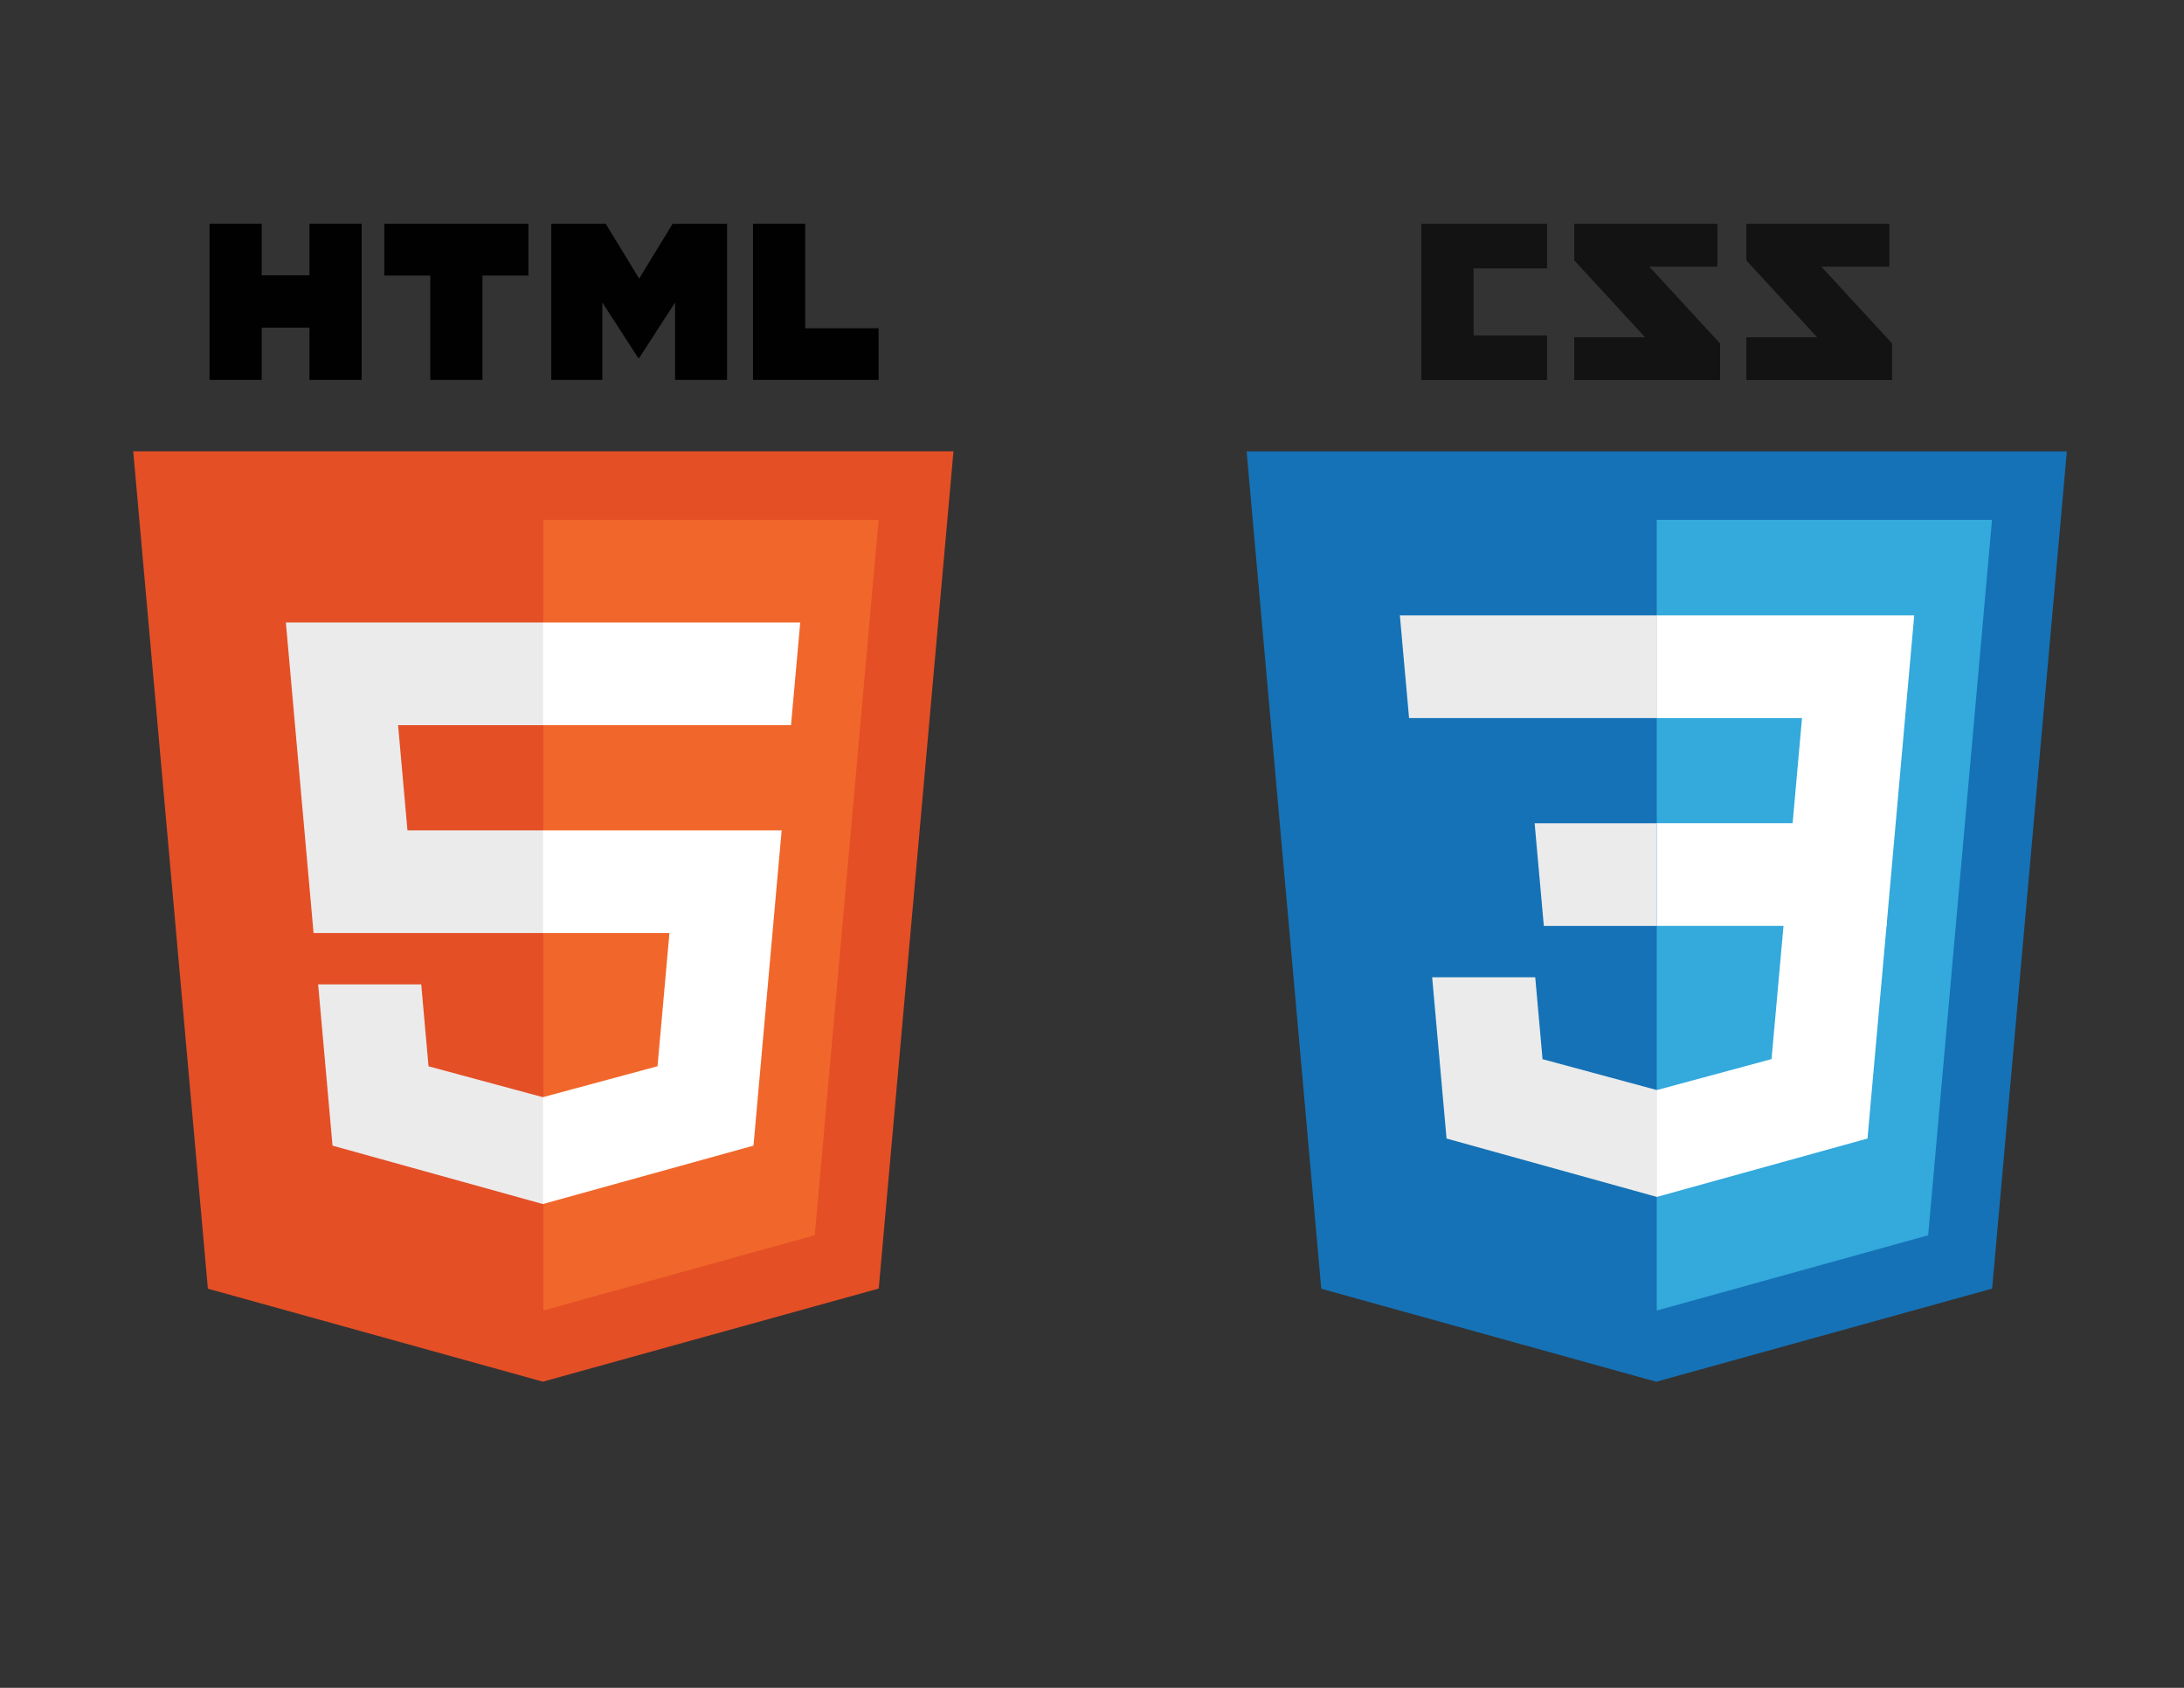
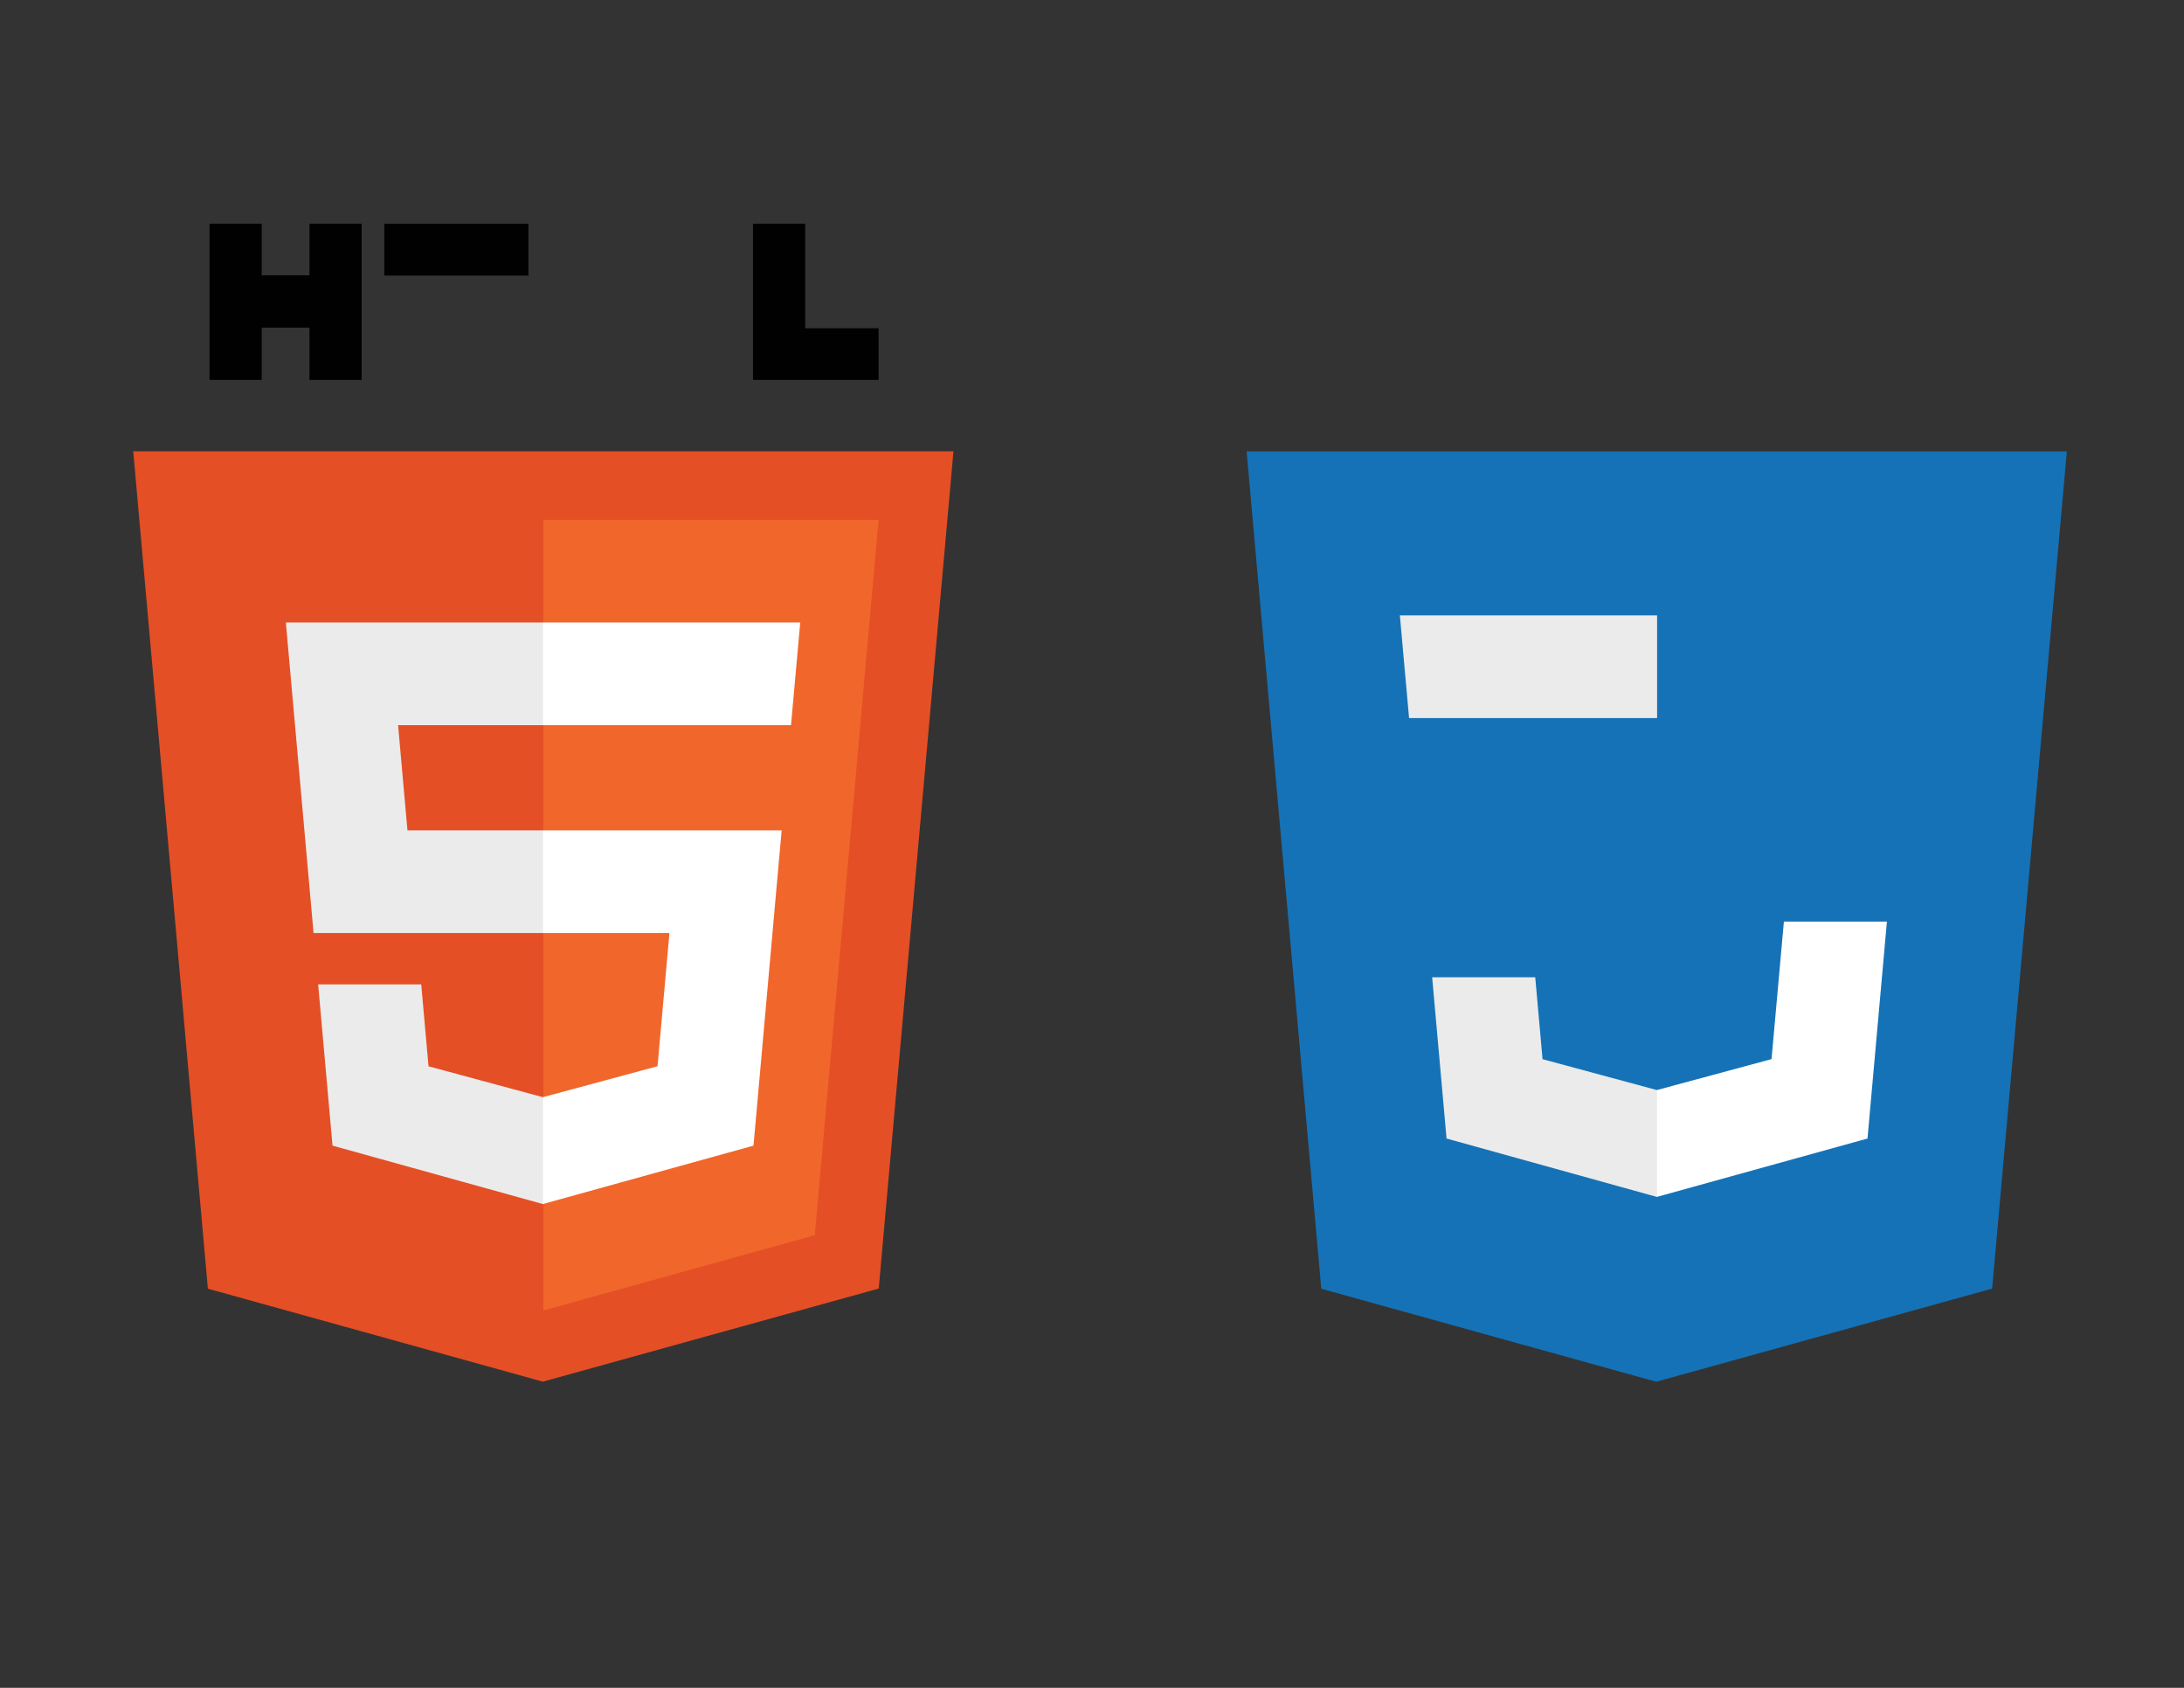
<svg xmlns="http://www.w3.org/2000/svg" version="1.0" id="Layer_1" x="0px" y="0px" width="792px" height="612px" viewBox="0 0 792 612" enable-background="new 0 0 792 612" xml:space="preserve">
  <rect x="0" y="0" width="792" height="612" fill="#333333" stroke="none" />
  <g>
    <polygon fill="#E44F26" points="75.383,467.266 48.313,163.646 345.763,163.646 318.665,467.217 196.856,500.986  " />
    <polygon fill="#F1662A" points="197.038,475.175 295.465,447.887 318.623,188.471 197.038,188.471  " />
    <polygon fill="#EBEBEB" points="197.038,301.08 147.763,301.08 144.359,262.948 197.038,262.948 197.038,225.709 196.909,225.709    103.663,225.709 104.555,235.7 113.707,338.316 197.038,338.316  " />
    <polygon fill="#EBEBEB" points="197.038,397.788 196.875,397.834 155.403,386.635 152.751,356.937 132.6,356.937 115.371,356.937    120.588,415.404 196.866,436.58 197.038,436.532  " />
    <path fill="#010101" d="M75.988,81.135h18.924v18.696h17.311V81.135h18.925v56.618h-18.924v-18.958h-17.31v18.958H75.988   L75.988,81.135L75.988,81.135z" />
-     <path fill="#010101" d="M156.032,99.91h-16.66V81.135h52.252V99.91h-16.667v37.843h-18.924V99.91H156.032z" />
-     <path fill="#010101" d="M199.917,81.135h19.733l12.137,19.894l12.127-19.894h19.739v56.618h-18.846V109.69l-13.021,20.13h-0.325   l-13.028-20.13v28.063h-18.517V81.135z" />
+     <path fill="#010101" d="M156.032,99.91h-16.66V81.135h52.252V99.91h-16.667h-18.924V99.91H156.032z" />
    <path fill="#010101" d="M273.071,81.135H292v37.903h26.612v18.714h-45.542V81.135z" />
    <polygon fill="#FFFFFF" points="196.909,301.08 196.909,338.316 242.763,338.316 238.441,386.61 196.909,397.82 196.909,436.562    273.249,415.404 273.808,409.114 282.559,311.079 283.467,301.08 273.433,301.08  " />
    <polygon fill="#FFFFFF" points="196.909,225.709 196.909,248.837 196.909,262.856 196.909,262.948 286.736,262.948    286.736,262.948 286.856,262.948 287.603,254.578 289.299,235.7 290.19,225.709  " />
  </g>
  <g>
-     <path fill="#131313" d="M685.164,96.681h-24.688l25.674,27.859v13.261h-52.882v-15.526h25.669l-25.669-27.86v-13.28h51.896V96.681   L685.164,96.681z M622.786,96.681h-24.688l25.673,27.859v13.261h-52.882v-15.526h25.672l-25.672-27.86v-13.28h51.897V96.681z    M561.018,97.312h-26.64v24.313h26.64v16.176h-45.574V81.135h45.574V97.312z" />
-   </g>
+     </g>
  <polygon fill="#1572B6" points="479.142,467.29 452.071,163.67 749.521,163.67 722.425,467.241 600.614,501.011 " />
-   <polygon fill="#33A9DC" points="600.798,475.199 699.225,447.911 722.382,188.496 600.798,188.496 " />
  <g>
-     <polygon fill="#FFFFFF" points="600.797,298.496 650.072,298.496 653.475,260.364 600.797,260.364 600.797,223.125    600.926,223.125 694.172,223.125 693.279,233.116 684.127,335.732 600.797,335.732  " />
    <polygon fill="#EBEBEB" points="601.02,395.204 600.857,395.25 559.385,384.051 556.733,354.353 536.582,354.353 519.354,354.353    524.57,412.82 600.848,433.996 601.02,433.948  " />
    <polygon fill="#FFFFFF" points="646.907,334.156 642.423,384.026 600.891,395.236 600.891,433.978 677.23,412.82 677.79,406.53    684.268,334.156  " />
    <polygon fill="#EBEBEB" points="600.926,223.125 600.926,246.253 600.926,260.272 600.926,260.364 511.098,260.364    511.098,260.364 510.979,260.364 510.232,251.994 508.535,233.116 507.645,223.125  " />
-     <polygon fill="#EBEBEB" points="600.797,298.5 600.797,321.629 600.797,335.646 600.797,335.738 559.969,335.738 559.969,335.738    559.85,335.738 559.104,327.369 557.406,308.491 556.516,298.5  " />
  </g>
</svg>